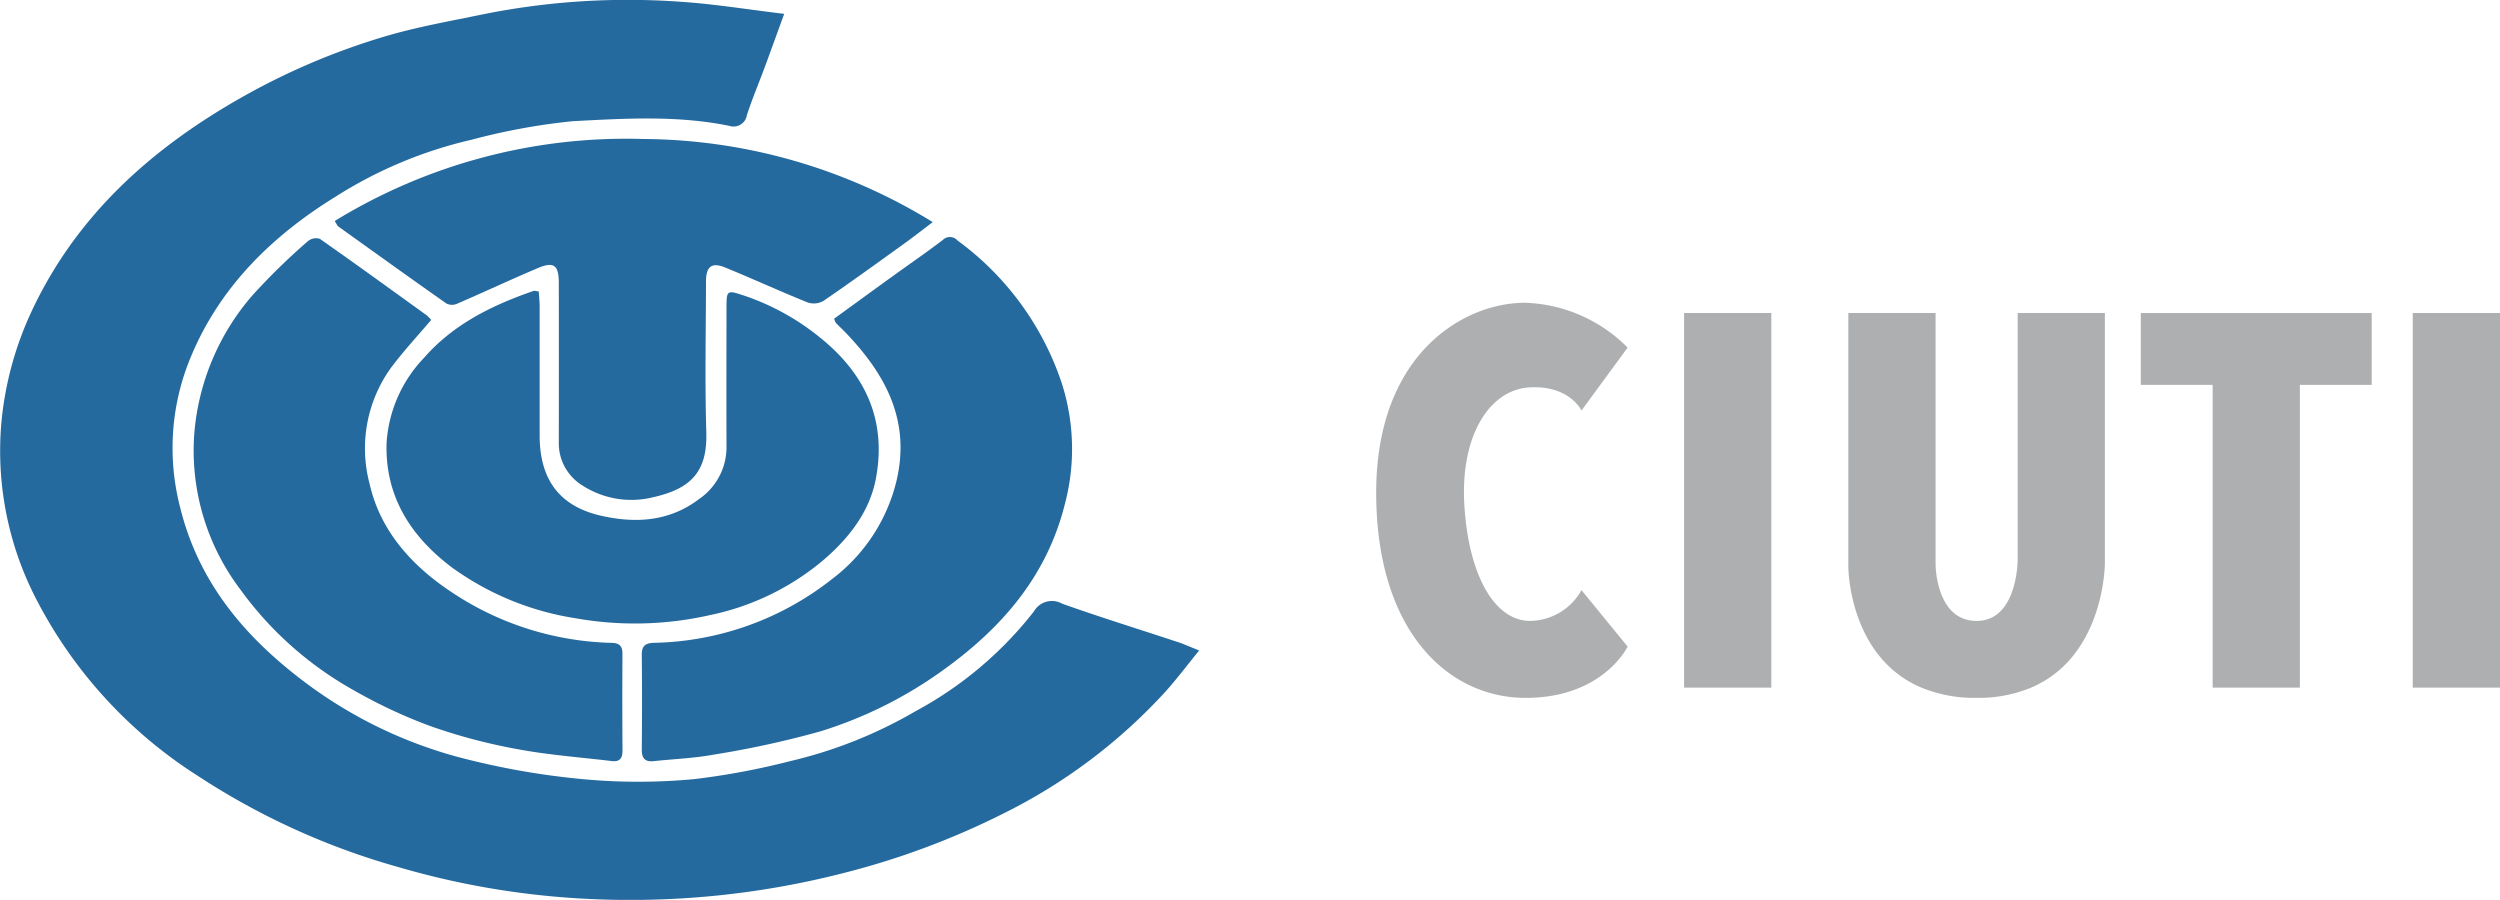
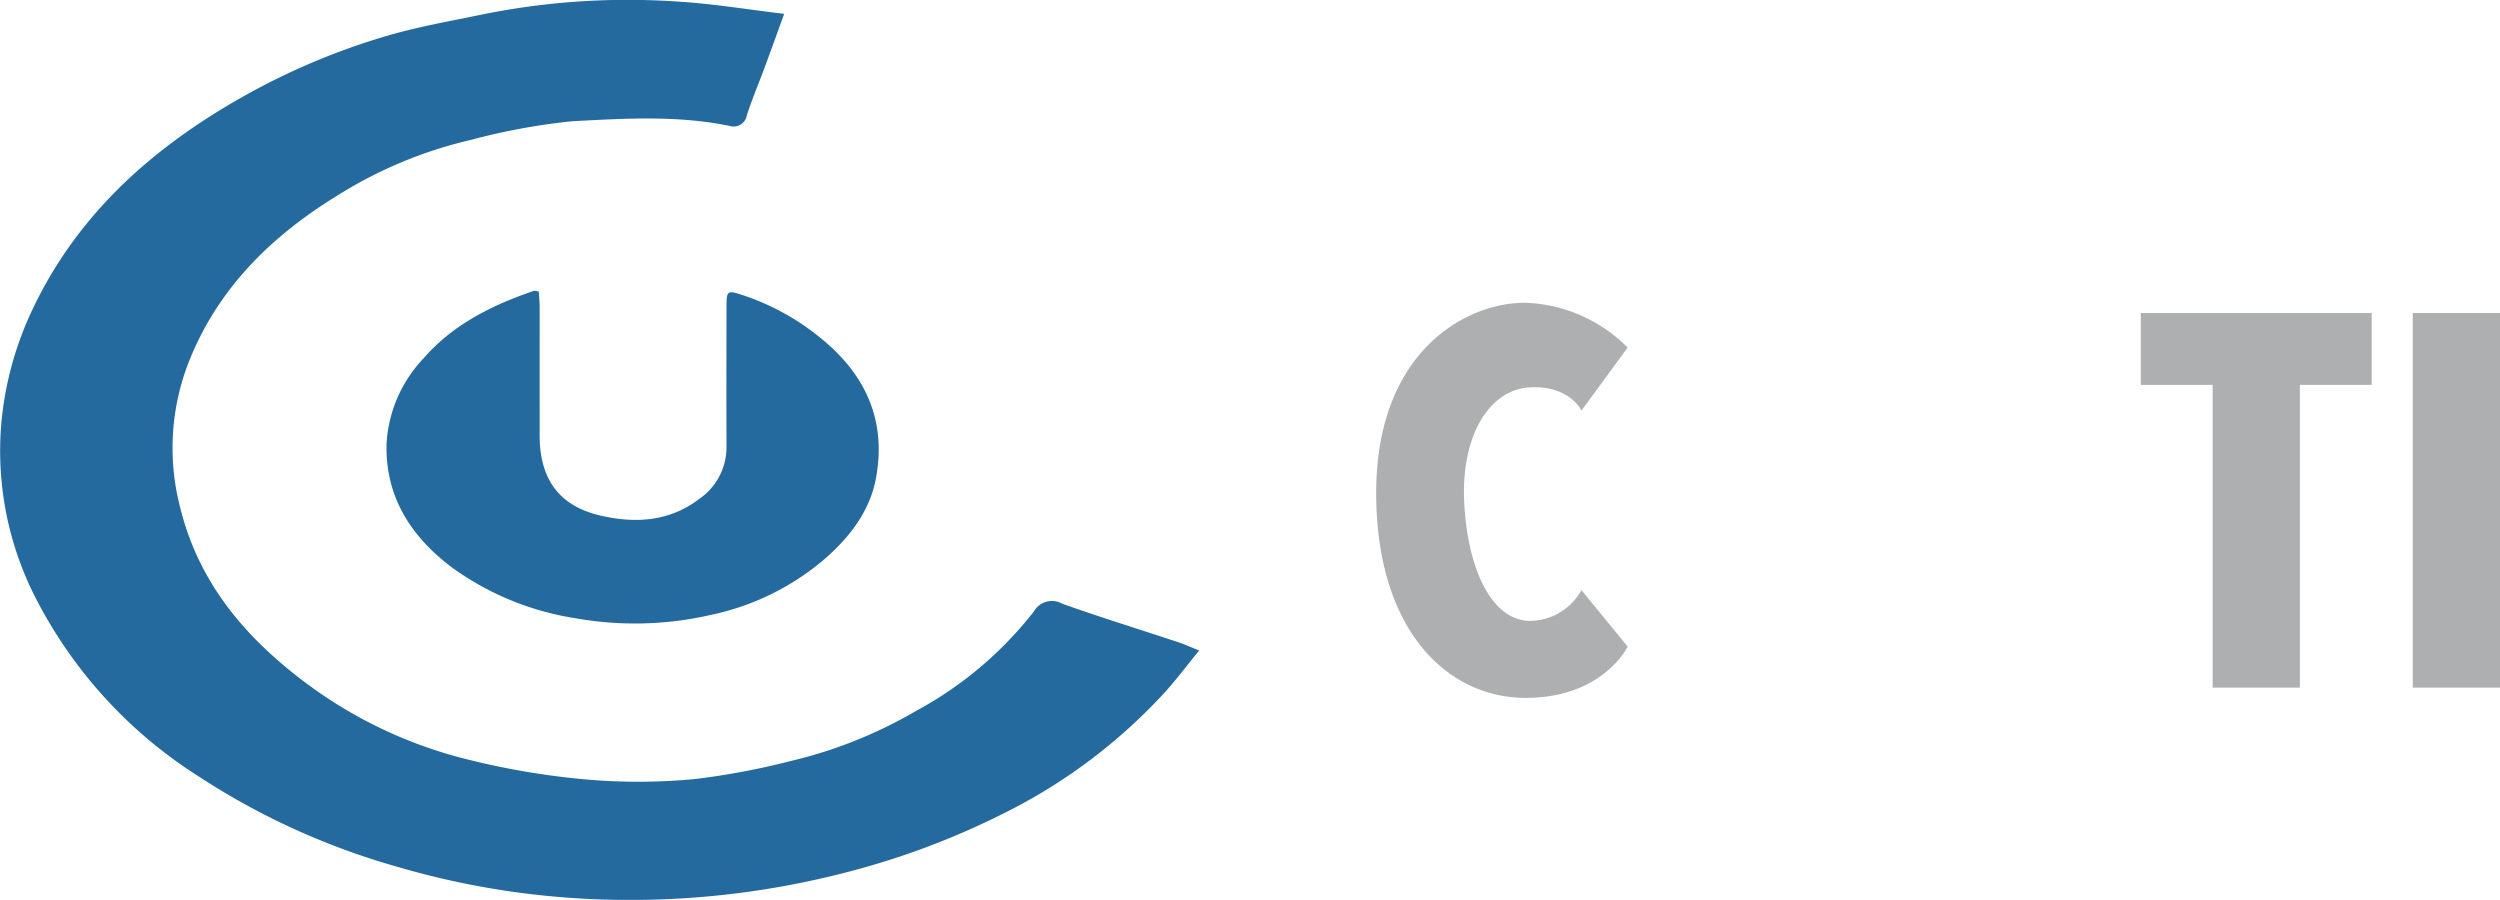
<svg xmlns="http://www.w3.org/2000/svg" id="Grupo_75302" data-name="Grupo 75302" width="260" height="93.583" viewBox="0 0 260 93.583">
  <defs>
    <clipPath id="clip-path">
      <rect id="Rectángulo_145853" data-name="Rectángulo 145853" width="260" height="93.583" fill="none" />
    </clipPath>
  </defs>
  <g id="Grupo_75301" data-name="Grupo 75301" clip-path="url(#clip-path)">
    <path id="Trazado_39722" data-name="Trazado 39722" d="M122.389,66.741c-3.975-1.316-7.977-2.554-11.922-3.955a2.153,2.153,0,0,0-2.938.8A39.135,39.135,0,0,1,95.207,73.971a47.223,47.223,0,0,1-12.99,5.178,76.757,76.757,0,0,1-9.983,1.876,62.019,62.019,0,0,1-11.41.027,79.746,79.746,0,0,1-13.156-2.315A46.772,46.772,0,0,1,32.178,71.3c-6.47-4.761-11.488-10.525-13.455-18.579A24.563,24.563,0,0,1,19.86,37.085c3.034-7.284,8.447-12.563,15.045-16.634a45.288,45.288,0,0,1,14.137-5.918,66.631,66.631,0,0,1,10.5-1.927c5.43-.284,10.913-.628,16.326.488a1.4,1.4,0,0,0,1.809-1.121c.549-1.692,1.245-3.337,1.864-5.007.631-1.7,1.245-3.412,2.014-5.525C77.721.982,74.241.406,70.739.181A76.155,76.155,0,0,0,50.314,1.472c-3.536.733-7.114,1.353-10.561,2.4a71.553,71.553,0,0,0-14.616,6.252C15.668,15.491,7.865,22.476,3.2,32.565A34.958,34.958,0,0,0,.163,43.749a33.552,33.552,0,0,0,3.672,18.69A47.725,47.725,0,0,0,20.623,80.722a74.867,74.867,0,0,0,20.751,9.439A84.542,84.542,0,0,0,59.41,93.383a89.294,89.294,0,0,0,28.334-2.591,81.273,81.273,0,0,0,16.635-6.2,57.2,57.2,0,0,0,16.85-12.685c1.171-1.309,2.229-2.718,3.483-4.257-1.007-.4-1.653-.692-2.322-.914" transform="translate(0 0)" fill="#246a9f" />
-     <path id="Trazado_39723" data-name="Trazado 39723" d="M62.432,54.912a4.134,4.134,0,0,0-.451-.472c-3.7-2.67-7.394-5.349-11.13-7.967a1.341,1.341,0,0,0-1.225.236,66.651,66.651,0,0,0-5.75,5.611,24.979,24.979,0,0,0-6.092,14.6A23.931,23.931,0,0,0,42.556,82.9a36.495,36.495,0,0,0,11.727,10.47,52.959,52.959,0,0,0,8.116,3.8,58.708,58.708,0,0,0,9.025,2.383c3.231.606,6.531.843,9.8,1.237.817.1,1.112-.3,1.107-1.092q-.033-5.04-.005-10.081c0-.791-.32-1.1-1.121-1.122a31.284,31.284,0,0,1-16.42-5.123c-4.257-2.773-7.628-6.427-8.76-11.438a14.329,14.329,0,0,1,2.387-12.258c1.239-1.621,2.63-3.127,4.019-4.763" transform="translate(-17.592 -21.638)" fill="#246a9f" />
-     <path id="Trazado_39724" data-name="Trazado 39724" d="M145.068,54.679a2.061,2.061,0,0,0,.187.446c.375.384.769.75,1.137,1.139,4.092,4.319,6.649,9.108,5.145,15.353A18.092,18.092,0,0,1,144.9,81.721a30.835,30.835,0,0,1-18.578,6.669c-.916.033-1.267.342-1.258,1.27q.05,4.9,0,9.808c-.011.937.327,1.327,1.256,1.227,2.085-.224,4.2-.3,6.25-.681A99.212,99.212,0,0,0,143.633,97.6a44,44,0,0,0,12.544-6.21c6.176-4.382,10.955-9.783,12.868-17.355a22.358,22.358,0,0,0-.357-12.806,30.2,30.2,0,0,0-10.8-14.689,1.038,1.038,0,0,0-1.51-.053c-1.7,1.3-3.476,2.515-5.215,3.772-2.025,1.462-4.044,2.933-6.095,4.421" transform="translate(-58.318 -21.537)" fill="#246a9f" />
-     <path id="Trazado_39725" data-name="Trazado 39725" d="M65.224,35.6c.227.352.274.5.374.568,3.743,2.683,7.483,5.37,11.252,8.016a1.315,1.315,0,0,0,1.082.028c2.815-1.217,5.593-2.518,8.417-3.715,1.663-.706,2.179-.309,2.182,1.526q.013,8.262,0,16.523a5.145,5.145,0,0,0,2.525,4.6,9.344,9.344,0,0,0,7.227,1.193c3.934-.866,5.707-2.617,5.587-6.73-.153-5.235-.044-10.477-.031-15.716,0-1.558.59-2.031,1.98-1.463,2.879,1.175,5.706,2.476,8.589,3.64a2.029,2.029,0,0,0,1.642-.159c2.841-1.942,5.627-3.964,8.421-5.974.914-.657,1.8-1.353,2.95-2.222a58.034,58.034,0,0,0-30.107-8.645A57.975,57.975,0,0,0,65.224,35.6" transform="translate(-30.415 -12.615)" fill="#246a9f" />
    <path id="Trazado_39726" data-name="Trazado 39726" d="M108.848,90.419a26.639,26.639,0,0,0,12.043-5.86c2.586-2.252,4.674-4.954,5.318-8.333,1.154-6.054-1.069-10.916-5.852-14.733a25.331,25.331,0,0,0-7.939-4.353c-1.64-.541-1.738-.535-1.74,1.192-.007,4.838-.018,9.677,0,14.516a6.528,6.528,0,0,1-2.85,5.478c-3.124,2.378-6.686,2.546-10.246,1.724-4.361-1.008-6.336-3.846-6.337-8.338s0-8.96,0-13.44c0-.514-.06-1.028-.092-1.538-.293-.029-.438-.088-.549-.049-4.313,1.492-8.348,3.467-11.407,6.983a14.057,14.057,0,0,0-3.869,8.79c-.187,5.575,2.5,9.751,6.8,12.988a29.634,29.634,0,0,0,12.868,5.282,35.2,35.2,0,0,0,13.855-.307" transform="translate(-35.122 -26.427)" fill="#246a9f" />
-     <rect id="Rectángulo_145851" data-name="Rectángulo 145851" width="9.073" height="38.959" transform="translate(175.145 32.554)" fill="#adafb0" />
    <rect id="Rectángulo_145852" data-name="Rectángulo 145852" width="9.073" height="38.959" transform="translate(250.927 32.554)" fill="#adafb0" />
    <path id="Trazado_39727" data-name="Trazado 39727" d="M424.657,61h-7.471v7.471h7.471V99.958h9.073V68.471H441.2V61H424.657Z" transform="translate(-194.543 -28.445)" fill="#adafb0" />
-     <path id="Trazado_39728" data-name="Trazado 39728" d="M377.8,86.672s0,6.348-4.269,6.348-4.269-5.886-4.269-5.886V61h-9.073V87.411s.008,9.345,7.6,12.547a14.6,14.6,0,0,0,5.739,1.067,14.308,14.308,0,0,0,5.672-1.067c7.661-3.261,7.669-12.917,7.669-12.917V61H377.8Z" transform="translate(-167.962 -28.445)" fill="#adafb0" />
    <path id="Trazado_39729" data-name="Trazado 39729" d="M284.1,67.806c4.17-.267,5.436,2.4,5.436,2.4l4.8-6.544A15.755,15.755,0,0,0,283.662,59c-6.4,0-15.477,5.337-15.477,19.746s7.471,21.347,15.542,21.347,10.608-5.337,10.608-5.337l-4.8-5.87a6.2,6.2,0,0,1-5.337,3.2c-3.736,0-6.4-4.8-6.842-12.008s2.573-12.008,6.743-12.275" transform="translate(-125.061 -27.513)" fill="#adafb0" />
  </g>
</svg>